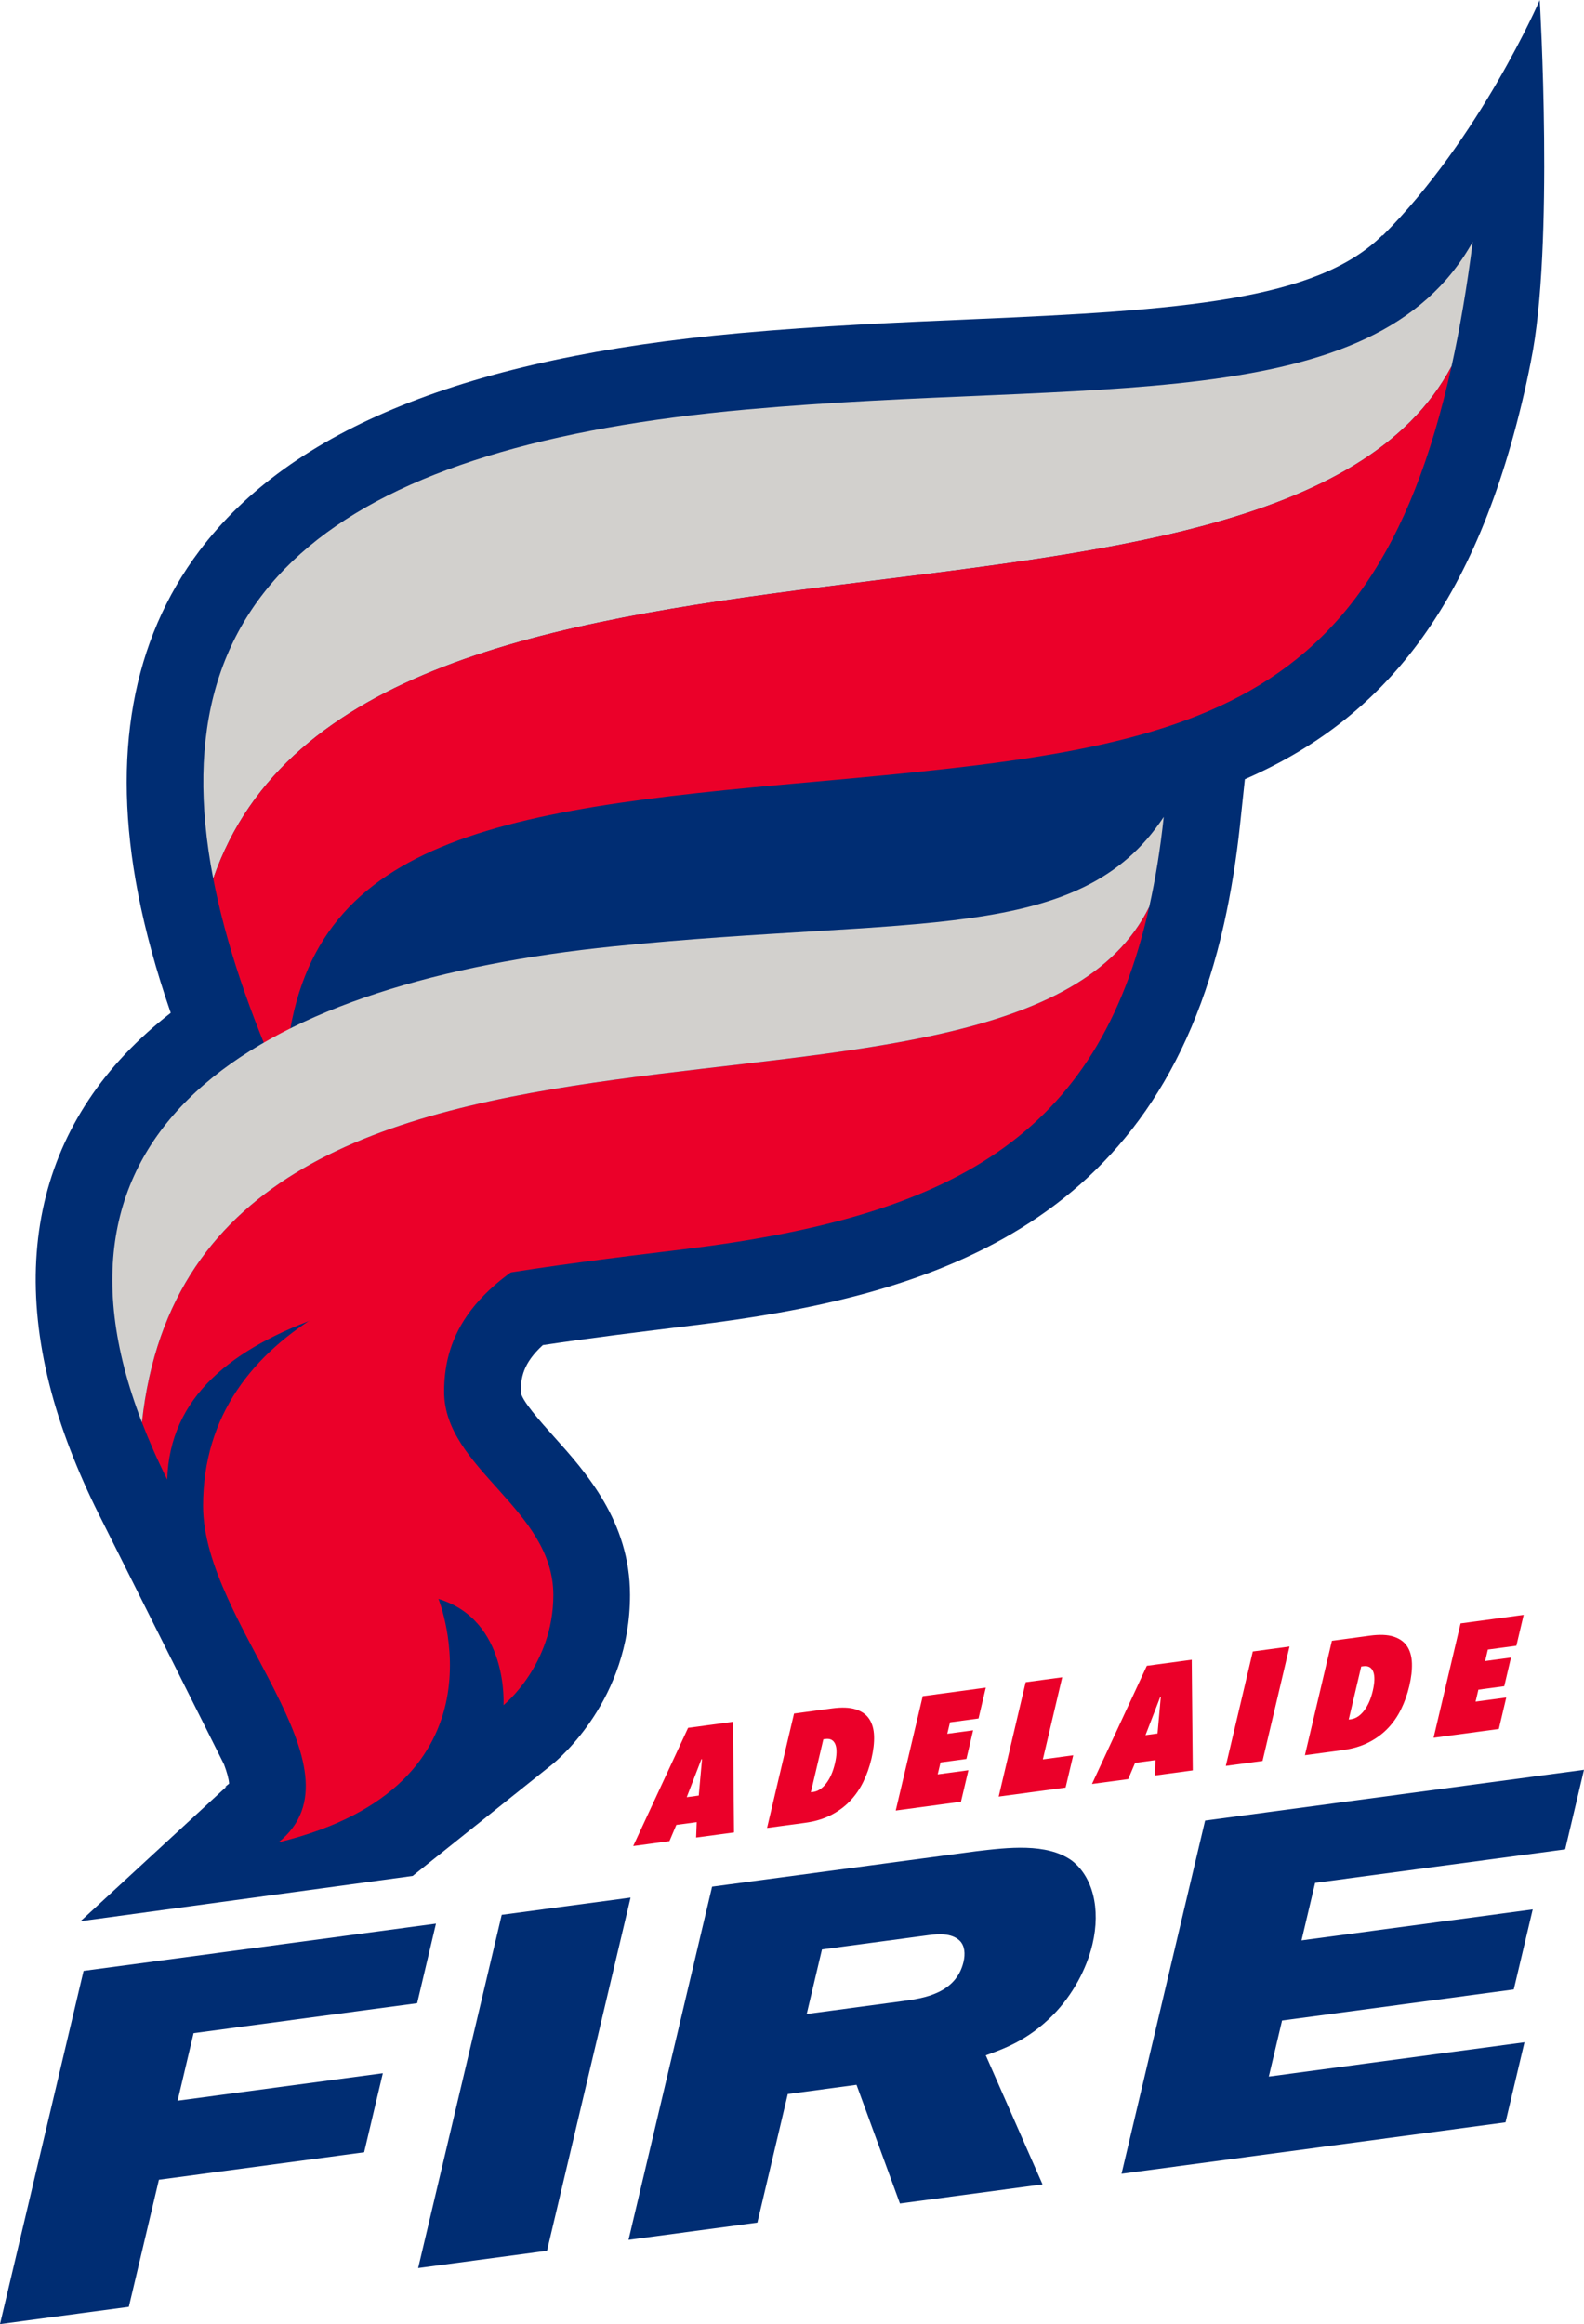
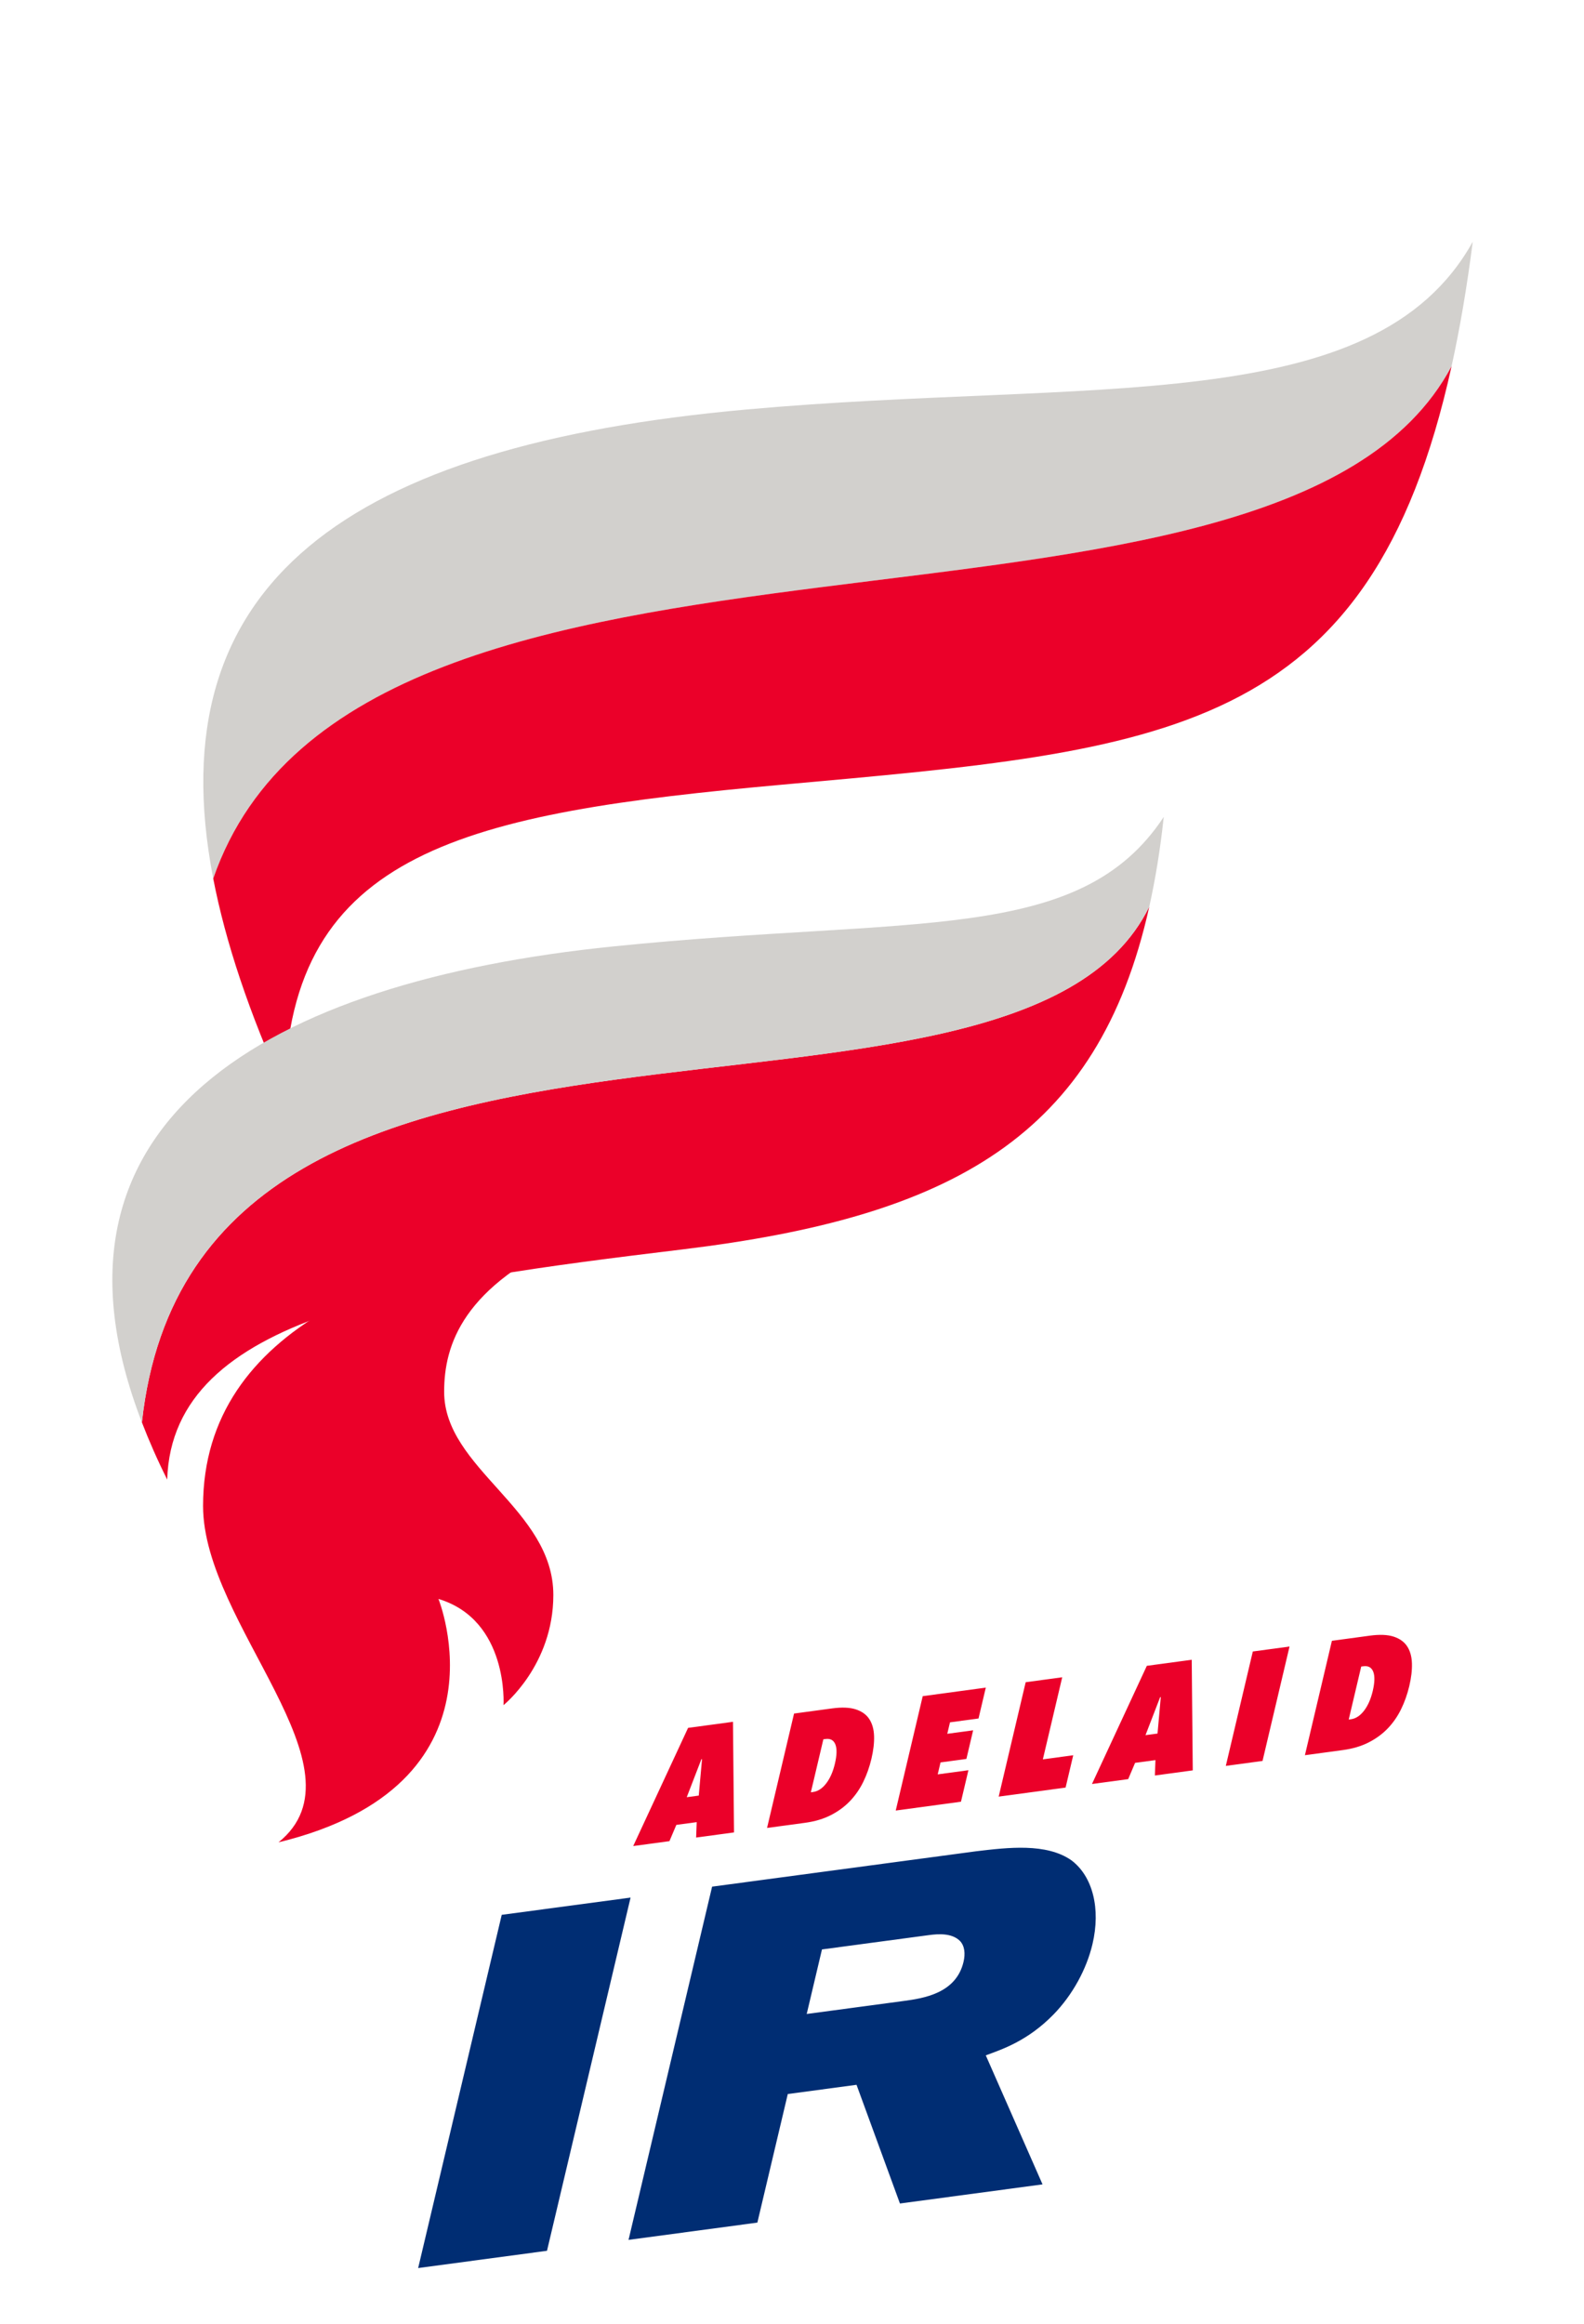
<svg xmlns="http://www.w3.org/2000/svg" version="1.1" id="Layer_1" x="0px" y="0px" width="280.914px" height="412.062px" viewBox="143.008 77.434 280.914 412.062" enable-background="new 143.008 77.434 280.914 412.062" xml:space="preserve">
  <g>
    <g>
-       <path fill="#002D73" d="M414.509,141.447c4.148-20.154,1.563-64.013,1.563-64.013s-10.564,24.483-27.867,41.784    c0,0-0.008-0.035-0.021-0.099c-11.674,11.653-36.1,13.345-72.576,14.91c-13.219,0.565-26.886,1.152-41.509,2.47    c-48.153,4.344-79.47,16.973-95.741,38.608c-11.942,15.879-15.604,36.295-10.883,60.685c1.292,6.677,3.239,13.785,5.811,21.225    c-23.768,18.44-30.122,45.561-17.799,77.498c1.468,3.809,3.155,7.617,5.014,11.332l22.233,44.412    c0.511,1.371,0.848,2.56,0.906,3.418l-0.732,0.591l0.252-0.054l-25.865,23.848l58.895-8.025l24.599-19.652    c1.429-1.141,13.95-11.678,13.95-30.162c0-13.045-7.842-21.78-13.569-28.157c-2.168-2.414-5.796-6.453-5.796-7.866    c0-2.412,0.344-5.025,3.905-8.277c8.356-1.252,17.272-2.355,26.41-3.467c41.931-5.084,82.39-17.242,94.415-71.327    c1.219-5.473,2.164-11.332,2.813-17.41l0.865-8.127c24.193-10.58,41.105-30.257,49.936-70.285c0.266-1.208,0.518-2.468,0.77-3.72    C414.496,141.535,414.5,141.496,414.509,141.447" />
-     </g>
+       </g>
    <g>
      <path fill="#D2D0CD" d="M275.32,150.044c-70.603,6.369-104.654,30.68-94.496,83.163c25.916-74.826,188.718-32.71,219.611-90.832    c1.475-6.684,2.727-14.014,3.756-22.079C386.664,151.805,336.316,144.542,275.32,150.044" />
    </g>
    <g>
      <path fill="#EB0029" d="M180.824,233.207c2.176,11.241,6.338,23.748,12.65,37.677c0.788-42.617,32.147-49.269,88.325-54.334    c67.841-6.115,104.166-8.565,118.636-74.176C369.541,200.497,206.74,158.381,180.824,233.207" />
    </g>
    <g>
      <path fill="#EB0029" d="M179.02,344.449c0-32.104,35.254-43.955,65.857-47.705c-19.801,8.7-23.102,19.121-23.102,27.453    c0,13.629,19.365,20.778,19.365,36.023c0,12.477-8.838,19.537-8.838,19.537s0.941-15.064-11.535-18.832    c0,0,13.356,33.006-28.364,43.154C208.564,391.026,179.02,365.439,179.02,344.449" />
    </g>
    <g>
      <path fill="#EB0029" d="M168.174,329.621c1.263,3.274,2.737,6.646,4.487,10.141c0.872-29.204,43.43-34.989,91.39-40.807    c47.638-5.775,73.691-19.916,82.779-60.779C322.775,287.36,177.884,240.32,168.174,329.621" />
    </g>
    <g>
      <path fill="#D2D0CD" d="M251.831,245.227c-61.444,6.244-104.296,30.902-83.657,84.394c9.711-89.3,154.601-42.261,178.654-91.445    c1.094-4.911,1.955-10.185,2.564-15.901C334.451,244.931,305.07,239.816,251.831,245.227" />
    </g>
    <g>
      <path fill="#EB0029" d="M266.566,400.5l-3.612,0.487l-1.225,2.884l-6.425,0.867l9.732-20.953l7.962-1.076l0.185,19.613    l-6.721,0.908L266.566,400.5z M264.798,396.078l2.132-0.287l0.578-6.459l-0.115,0.017L264.798,396.078z" />
    </g>
    <g>
      <path fill="#EB0029" d="M279.041,401.528l4.787-20.282l6.748-0.912c1.719-0.233,3.112-0.178,4.188,0.166    c1.071,0.348,1.876,0.916,2.401,1.715c0.527,0.801,0.813,1.802,0.854,3.008s-0.115,2.553-0.467,4.043    c-0.348,1.471-0.834,2.845-1.461,4.122c-0.625,1.278-1.414,2.409-2.363,3.397c-0.948,0.985-2.081,1.814-3.395,2.484    c-1.314,0.667-2.828,1.115-4.547,1.348L279.041,401.528z M291.071,390.14c0.354-1.508,0.386-2.646,0.089-3.409    c-0.298-0.763-0.883-1.088-1.748-0.972l-0.386,0.052l-2.218,9.399l0.386-0.053c0.866-0.117,1.646-0.627,2.335-1.523    C290.22,392.737,290.732,391.572,291.071,390.14" />
    </g>
    <g>
      <polygon fill="#EB0029" points="306.648,378.162 317.835,376.647 316.544,382.121 311.484,382.804 311.003,384.837     315.589,384.218 314.394,389.291 309.806,389.912 309.306,392.03 314.751,391.294 313.431,396.878 301.861,398.444   " />
    </g>
    <g>
      <polygon fill="#EB0029" points="324.906,375.69 331.386,374.815 327.953,389.367 333.339,388.64 331.986,394.371 320.119,395.974       " />
    </g>
    <g>
      <path fill="#EB0029" d="M347.921,389.5l-3.611,0.487l-1.223,2.884l-6.424,0.867l9.729-20.953l7.963-1.076l0.184,19.611    l-6.719,0.909L347.921,389.5z M346.156,385.078l2.133-0.287l0.578-6.461l-0.115,0.019L346.156,385.078z" />
    </g>
    <g>
      <polygon fill="#EB0029" points="365.187,370.244 371.699,369.363 366.912,389.647 360.4,390.528   " />
    </g>
    <g>
      <path fill="#EB0029" d="M374.427,388.632l4.787-20.284l6.748-0.913c1.719-0.23,3.111-0.176,4.188,0.168    c1.072,0.348,1.877,0.916,2.402,1.714c0.527,0.798,0.813,1.8,0.854,3.005c0.041,1.208-0.115,2.557-0.467,4.043    c-0.348,1.473-0.834,2.85-1.461,4.122c-0.625,1.279-1.414,2.41-2.363,3.401c-0.949,0.986-2.082,1.814-3.395,2.484    c-1.314,0.668-2.828,1.114-4.547,1.348L374.427,388.632z M386.457,377.246c0.355-1.511,0.387-2.648,0.09-3.41    c-0.299-0.766-0.883-1.09-1.748-0.973l-0.387,0.053l-2.217,9.397l0.385-0.052c0.867-0.118,1.646-0.627,2.336-1.523    C385.605,379.839,386.119,378.673,386.457,377.246" />
    </g>
    <g>
-       <polygon fill="#EB0029" points="402.033,365.262 413.22,363.75 411.929,369.222 406.871,369.906 406.39,371.939 410.976,371.32     409.781,376.392 405.193,377.012 404.693,379.13 410.136,378.397 408.818,383.982 397.246,385.544   " />
-     </g>
+       </g>
    <g>
      <polygon points="416.072,189.935 416.072,189.935 416.072,189.937   " />
    </g>
    <g>
-       <polygon fill="#002D73" points="157.829,426.871 220.325,418.496 216.987,432.601 177.34,437.914 174.507,449.888     210.904,445.009 207.586,459.029 171.19,463.904 165.857,486.433 143.008,489.496   " />
-     </g>
+       </g>
    <g>
      <polygon fill="#002D73" points="254.836,413.875 240.015,476.498 217.165,479.56 231.986,416.934   " />
    </g>
    <g>
      <path fill="#002D73" d="M269.295,411.937l46.871-6.279c5.578-0.662,12.424-1.49,16.848,1.606    c3.787,2.843,5.227,8.577,3.736,14.874c-1.051,4.438-3.523,8.977-6.875,12.43c-4.621,4.742-9.166,6.211-12.043,7.281    l10.064,22.875l-25.289,3.391l-7.699-21.047l-12.191,1.637l-5.395,22.795l-22.848,3.063L269.295,411.937z M286.074,434.511    l17.16-2.299c3.521-0.473,9.322-1.334,10.646-6.924c0.336-1.418,0.24-2.867-0.68-3.775c-1.43-1.354-3.736-1.217-5.451-0.986    l-18.969,2.541L286.074,434.511z" />
    </g>
    <g>
-       <polygon fill="#002D73" points="423.921,391.22 420.583,405.326 376.238,411.266 373.824,421.466 414.826,415.972     411.468,430.164 370.375,435.669 368.025,445.605 413.363,439.533 410.003,453.724 341.906,462.845 356.728,400.222   " />
-     </g>
+       </g>
  </g>
</svg>